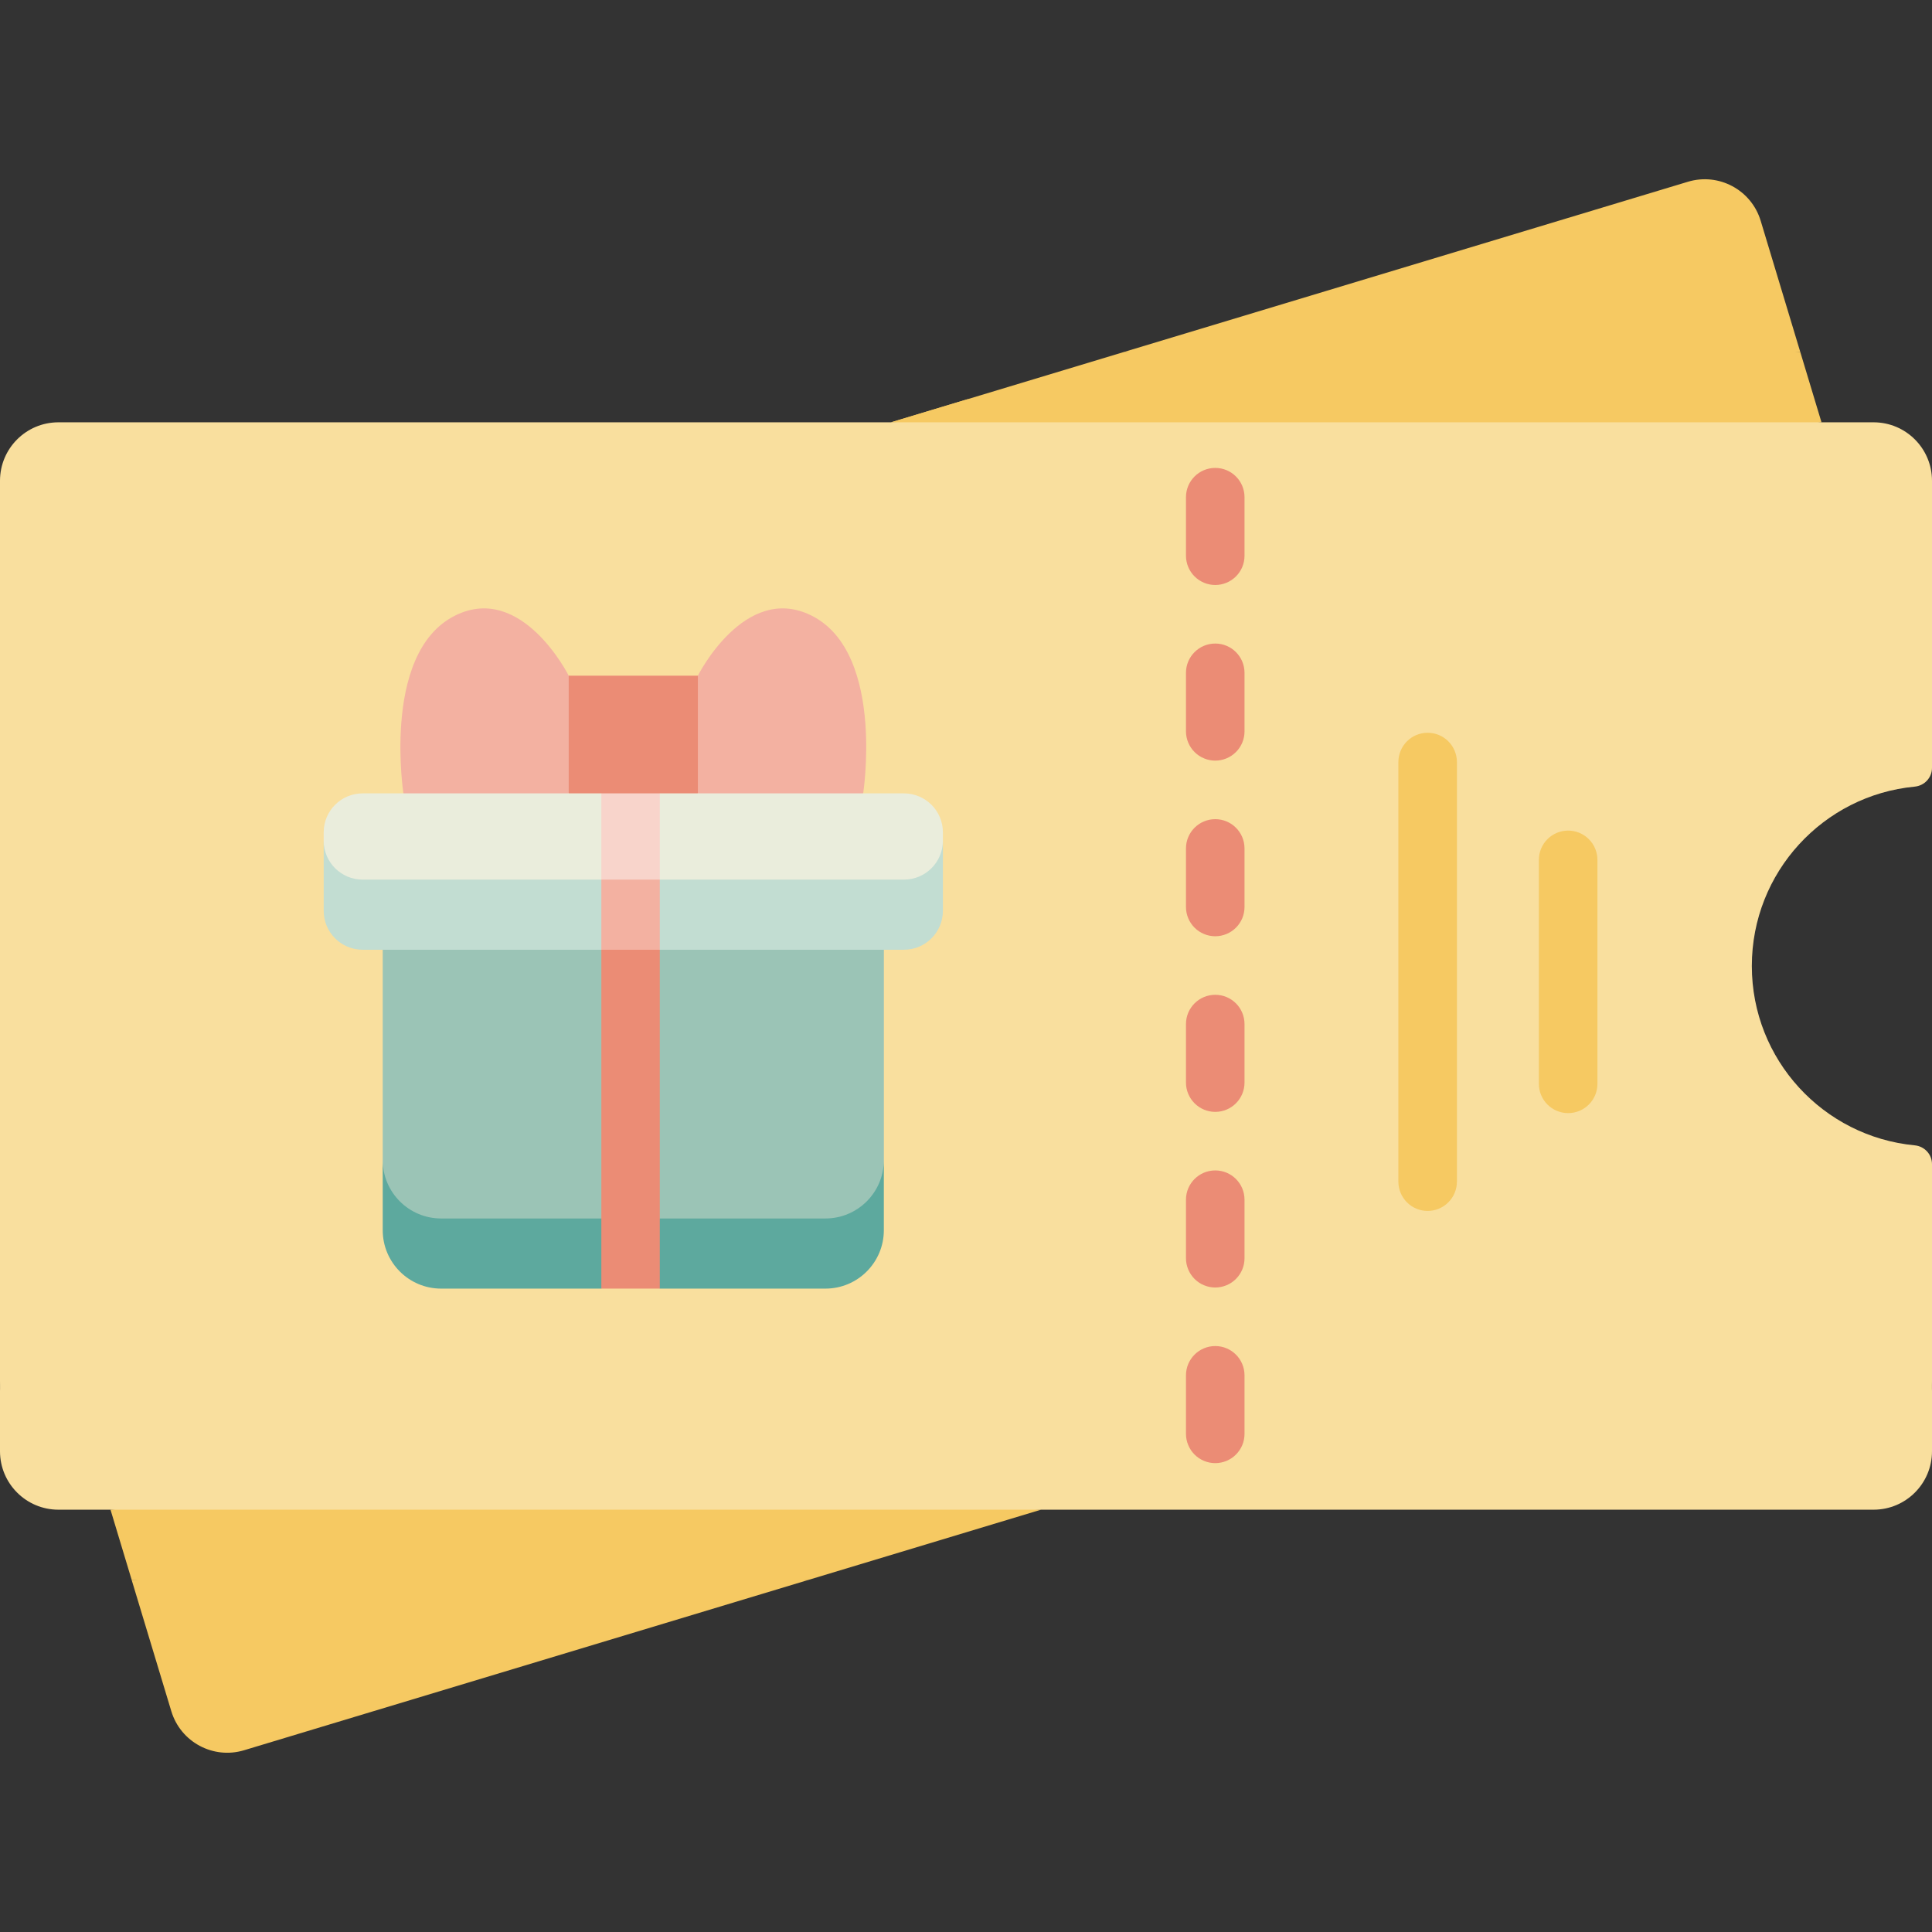
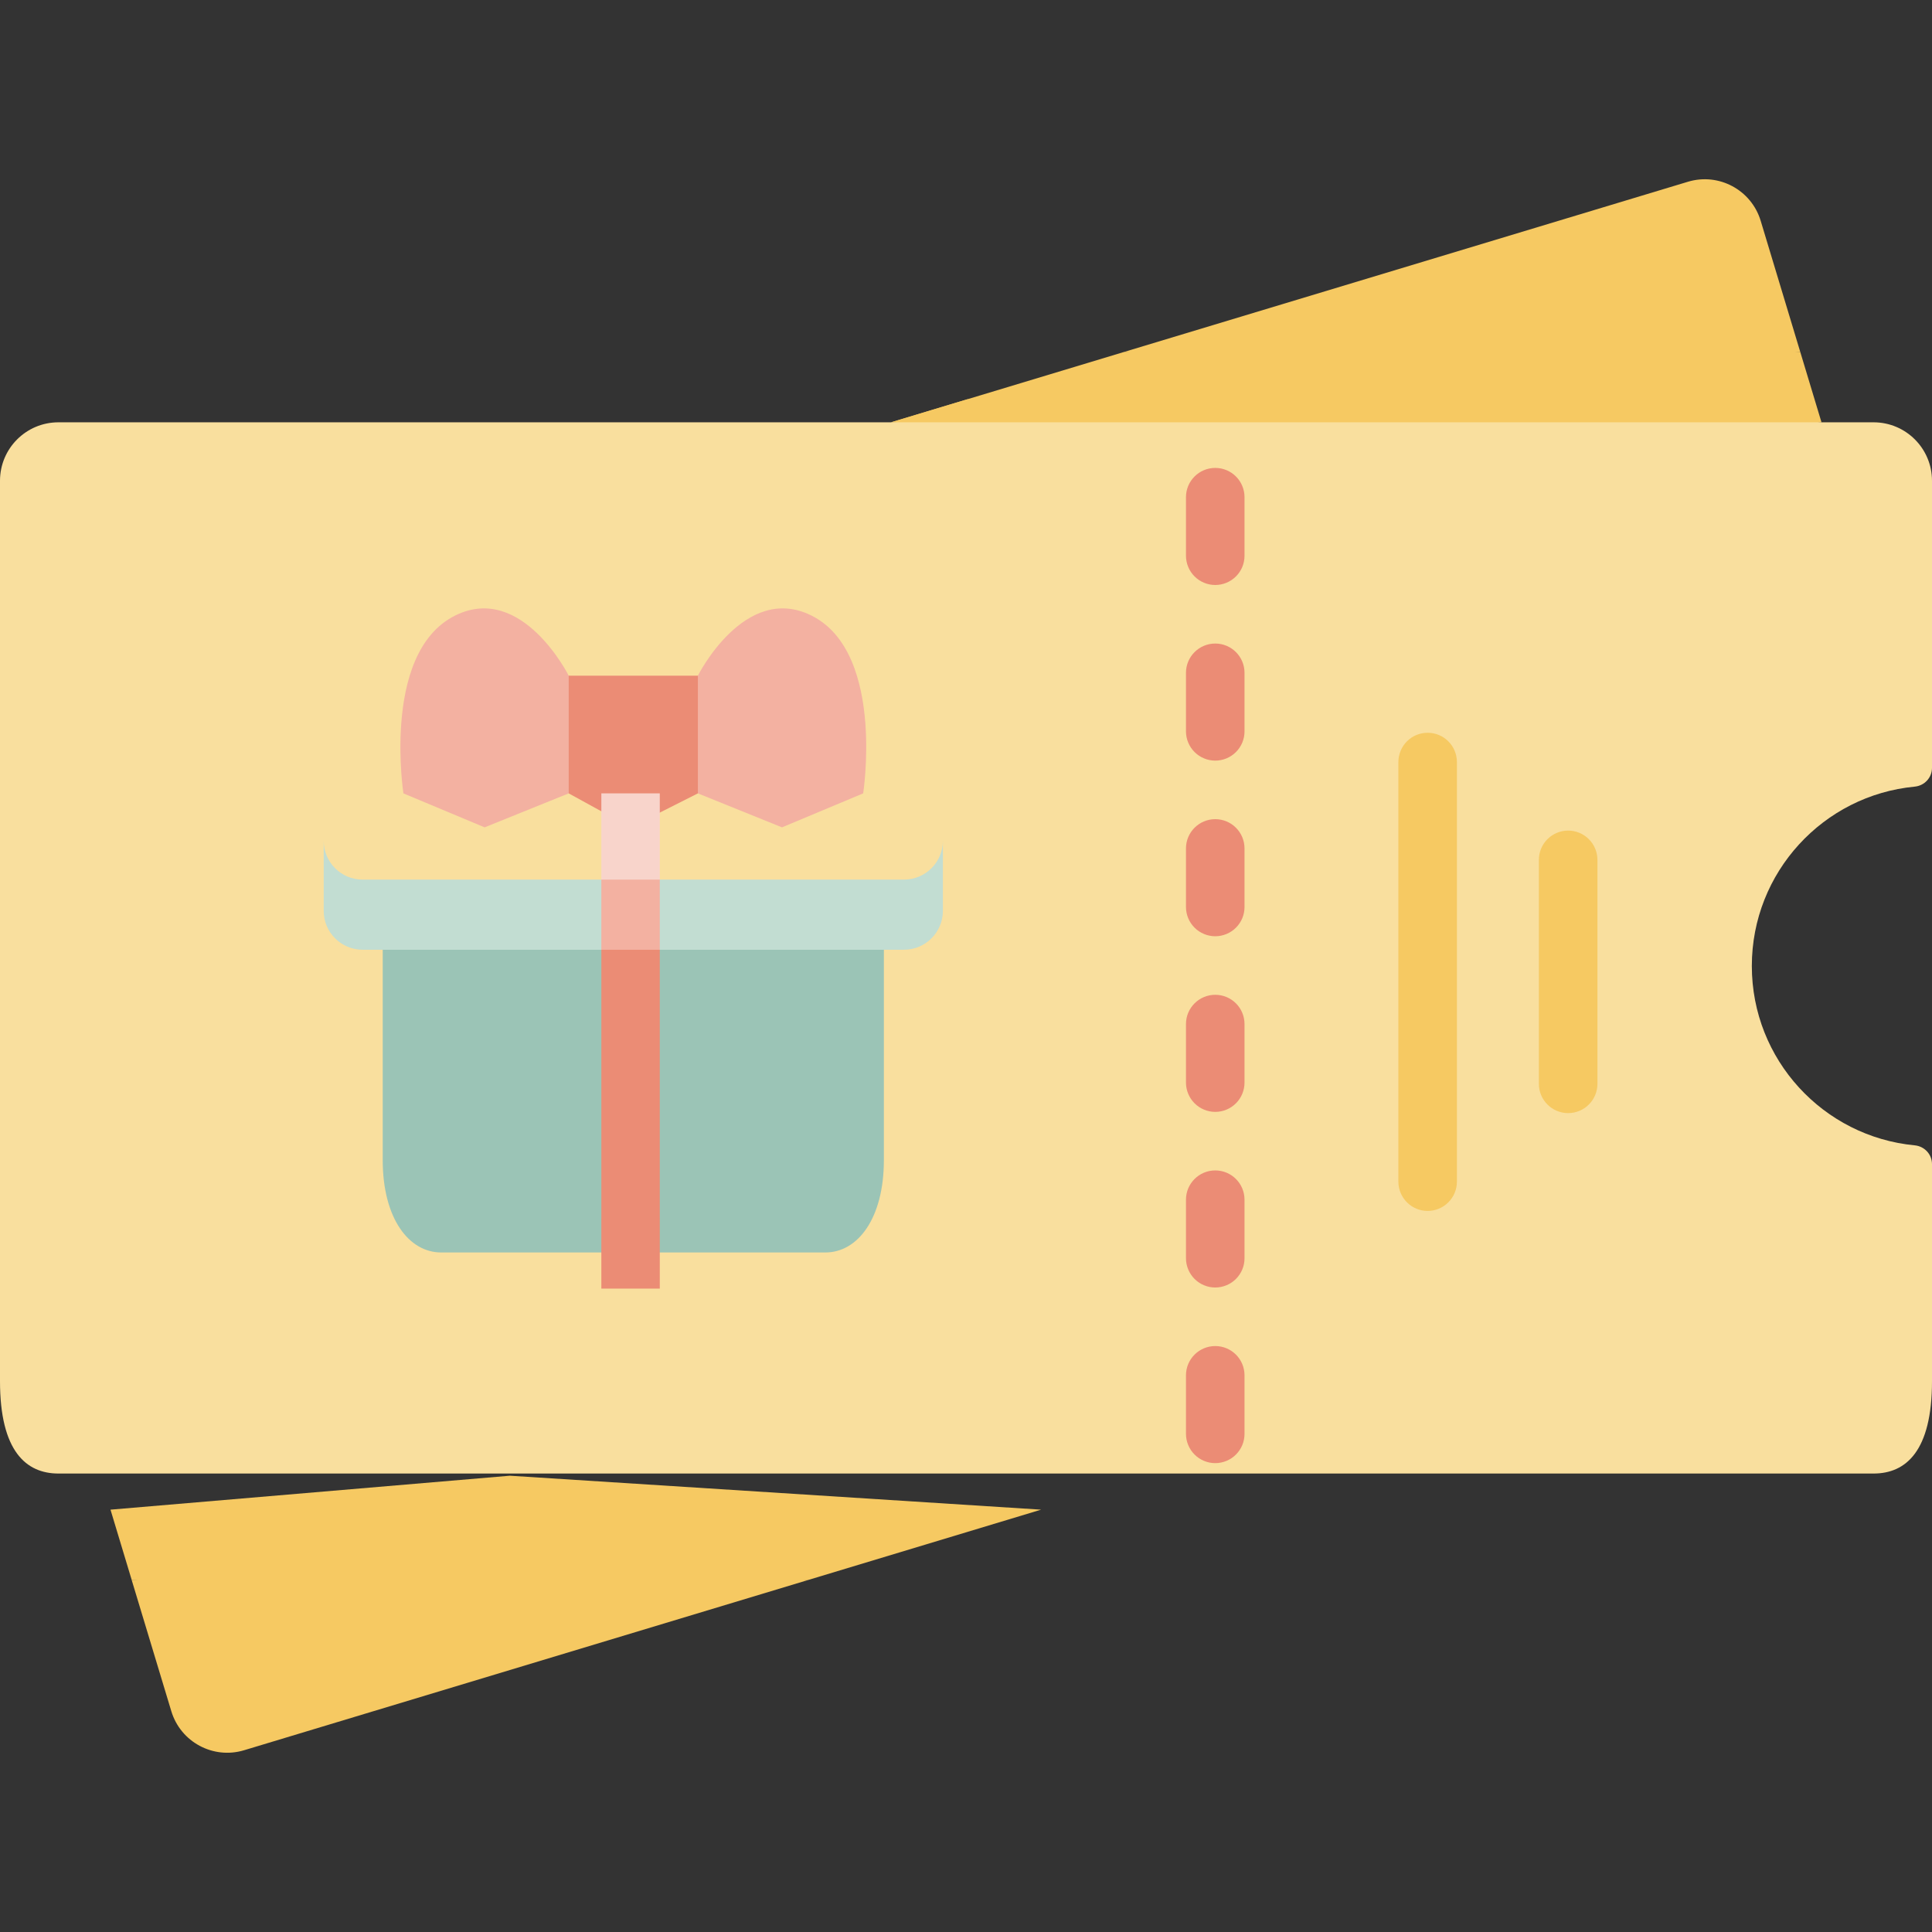
<svg xmlns="http://www.w3.org/2000/svg" width="63" height="63" viewBox="0 0 63 63" fill="none">
  <rect x="0" y="0" width="63" height="63" fill="#333333" stroke="none" />
  <path d="M36.626 11.485L29.051 13.772L48.492 14.879L59.397 13.772L58.707 11.485L48.492 10.378L36.626 11.485Z" fill="#F6C962" />
  <path d="M58.707 11.485L57.414 7.201C57.11 6.193 56.047 5.623 55.04 5.927L36.626 11.485H58.707ZM31.608 13L29.051 13.771H29.879L31.608 13Z" fill="#F6C962" />
  <path d="M26.374 51.515L33.949 49.228L16.627 48.121L3.603 49.228L4.293 51.515L16.558 52.622L26.374 51.515Z" fill="#F6C962" />
  <path d="M1.905 48.05H61.095C62.147 48.05 63 47.323 63 45.037V37.961C63 37.641 62.755 37.378 62.436 37.348C59.456 37.064 57.125 34.554 57.125 31.5C57.125 28.445 59.456 25.935 62.436 25.651C62.755 25.621 63 25.358 63 25.038V15.677C63 14.625 62.147 13.771 61.095 13.771H1.905C0.853 13.771 0 14.624 0 15.677V45.037C0 47.323 0.853 48.05 1.905 48.05Z" fill="#F9DF9E" />
  <path d="M4.292 51.515L5.586 55.799C5.89 56.807 6.953 57.377 7.96 57.073L26.374 51.515H4.292Z" fill="#F6C962" />
  <path d="M14.386 40.841H26.916C27.969 40.841 28.822 39.733 28.822 37.828V30.97L20.562 29.862L12.48 30.97V37.828C12.48 39.733 13.333 40.841 14.386 40.841Z" fill="#9BC4B6" />
-   <path d="M26.916 39.733H14.385C13.333 39.733 12.48 38.88 12.48 37.828V40.114C12.48 41.167 13.333 42.02 14.385 42.02H19.609L20.562 40.912L21.515 42.02H26.916C27.968 42.02 28.821 41.167 28.821 40.114V37.828C28.821 38.88 27.968 39.733 26.916 39.733Z" fill="#5DA99E" />
  <path d="M18.545 23.585L19.652 22.855L18.545 22.034C18.545 22.034 17.027 19.002 14.856 20.065C13.593 20.684 13.186 22.239 13.085 23.585L15.8 24.692L18.545 23.585ZM22.757 23.585L21.65 22.855L22.757 22.034C22.757 22.034 24.275 19.002 26.446 20.065C27.709 20.684 28.116 22.239 28.218 23.585L25.502 24.692L22.757 23.585Z" fill="#F3B1A1" />
  <path d="M28.218 23.585C28.31 24.816 28.147 25.871 28.147 25.871L25.5 26.979L22.757 25.871L21.65 24.728L22.757 23.585H28.218V23.585Z" fill="#F3B1A1" />
  <path d="M22.757 23.585L20.562 24.692L18.545 23.585V22.034H22.757V23.585Z" fill="#EB8C75" />
  <path d="M13.085 23.585C12.992 24.816 13.155 25.871 13.155 25.871L15.803 26.979L18.545 25.871L19.652 24.728L18.545 23.585L13.085 23.585Z" fill="#F3B1A1" />
  <path d="M18.545 23.585V25.871L20.562 26.979L22.757 25.871V23.585H18.545Z" fill="#EB8C75" />
-   <path d="M11.825 29.791H29.476C30.178 29.791 30.747 28.911 30.747 27.413V27.141C30.747 26.44 30.178 25.871 29.476 25.871H21.515L20.562 26.979L19.609 25.871H11.825C11.123 25.871 10.555 26.44 10.555 27.141V27.413C10.555 29.191 11.123 29.791 11.825 29.791Z" fill="#EAEDDC" />
  <path d="M29.477 28.683H11.825C11.123 28.683 10.555 28.115 10.555 27.413V29.7C10.555 30.401 11.123 30.97 11.825 30.97H29.476C30.178 30.97 30.747 30.401 30.747 29.7V27.413C30.747 28.115 30.178 28.683 29.477 28.683Z" fill="#C2DDD2" />
  <path d="M19.609 25.871V28.683L20.562 29.791L21.515 28.683V25.871H19.609Z" fill="#F8D4CB" />
  <path d="M19.609 28.683V30.97L20.562 32.077L21.515 30.97V28.683H19.609Z" fill="#F3B1A1" />
  <path d="M19.609 30.97V39.733L20.562 40.841L21.515 39.733V30.97H19.609Z" fill="#EB8C75" />
  <path d="M19.609 39.733H21.515V42.02H19.609V39.733Z" fill="#EB8C75" />
-   <path d="M61.095 46.942H1.905C0.853 46.942 0 46.089 0 45.037V47.323C0 48.376 0.853 49.229 1.905 49.229H61.095C62.147 49.229 63 48.376 63 47.323V45.037C63 46.089 62.147 46.942 61.095 46.942Z" fill="#F9DF9E" />
  <path d="M38.673 23.849C38.673 23.974 38.698 24.098 38.746 24.214C38.794 24.329 38.864 24.435 38.953 24.523C39.041 24.612 39.147 24.682 39.263 24.73C39.378 24.778 39.502 24.803 39.628 24.803C39.753 24.803 39.877 24.778 39.993 24.73C40.109 24.682 40.214 24.612 40.303 24.523C40.391 24.435 40.462 24.329 40.51 24.214C40.558 24.098 40.582 23.974 40.582 23.849V21.939C40.582 21.412 40.155 20.985 39.628 20.985C39.101 20.985 38.673 21.412 38.673 21.939V23.849ZM38.673 35.302C38.673 35.555 38.774 35.798 38.953 35.977C39.132 36.156 39.375 36.257 39.628 36.257C39.881 36.257 40.124 36.156 40.303 35.977C40.482 35.798 40.582 35.555 40.582 35.302V33.393C40.582 32.866 40.155 32.439 39.628 32.439C39.101 32.439 38.673 32.866 38.673 33.393V35.302ZM38.673 46.756C38.673 46.881 38.698 47.006 38.746 47.121C38.794 47.237 38.864 47.342 38.953 47.431C39.041 47.52 39.147 47.59 39.263 47.638C39.378 47.686 39.502 47.711 39.628 47.711C39.753 47.711 39.877 47.686 39.993 47.638C40.109 47.59 40.214 47.52 40.303 47.431C40.391 47.342 40.462 47.237 40.51 47.121C40.558 47.006 40.582 46.881 40.582 46.756V44.847C40.582 44.32 40.155 43.893 39.628 43.893C39.101 43.893 38.673 44.32 38.673 44.847V46.756ZM38.673 41.029C38.673 41.154 38.698 41.279 38.746 41.394C38.794 41.51 38.864 41.615 38.953 41.704C39.041 41.793 39.147 41.863 39.263 41.911C39.378 41.959 39.502 41.984 39.628 41.984C39.753 41.984 39.877 41.959 39.993 41.911C40.109 41.863 40.214 41.793 40.303 41.704C40.391 41.615 40.462 41.51 40.51 41.394C40.558 41.279 40.582 41.154 40.582 41.029V39.12C40.582 38.593 40.155 38.166 39.628 38.166C39.101 38.166 38.673 38.593 38.673 39.12V41.029ZM39.628 19.076C39.753 19.076 39.877 19.051 39.993 19.003C40.109 18.955 40.214 18.885 40.303 18.796C40.391 18.708 40.462 18.603 40.51 18.487C40.558 18.371 40.582 18.247 40.582 18.122V16.212C40.582 15.685 40.155 15.258 39.628 15.258C39.101 15.258 38.673 15.685 38.673 16.212V18.122C38.673 18.247 38.698 18.371 38.746 18.487C38.794 18.603 38.864 18.708 38.953 18.796C39.041 18.885 39.147 18.955 39.263 19.003C39.378 19.051 39.502 19.076 39.628 19.076ZM38.673 29.575C38.673 29.701 38.698 29.825 38.746 29.941C38.794 30.056 38.864 30.162 38.953 30.25C39.041 30.339 39.147 30.409 39.263 30.457C39.378 30.505 39.502 30.53 39.628 30.53C39.753 30.53 39.877 30.505 39.993 30.457C40.109 30.409 40.214 30.339 40.303 30.25C40.391 30.162 40.462 30.056 40.51 29.941C40.558 29.825 40.582 29.701 40.582 29.575V27.666C40.582 27.139 40.155 26.712 39.628 26.712C39.101 26.712 38.673 27.139 38.673 27.666V29.575Z" fill="#EB8C75" />
  <path d="M47.508 38.532V24.849C47.508 24.724 47.483 24.6 47.435 24.484C47.388 24.368 47.317 24.263 47.228 24.174C47.14 24.085 47.035 24.015 46.919 23.967C46.803 23.919 46.679 23.895 46.554 23.895C46.428 23.895 46.304 23.919 46.188 23.967C46.072 24.015 45.967 24.085 45.879 24.174C45.79 24.263 45.72 24.368 45.672 24.484C45.624 24.6 45.599 24.724 45.599 24.849V38.532C45.599 38.786 45.7 39.028 45.879 39.207C46.058 39.386 46.3 39.487 46.554 39.487C46.807 39.487 47.05 39.386 47.228 39.207C47.407 39.028 47.508 38.786 47.508 38.532ZM52.09 35.343V28.039C52.09 27.913 52.065 27.789 52.017 27.674C51.969 27.558 51.899 27.453 51.81 27.364C51.721 27.275 51.616 27.205 51.5 27.157C51.385 27.109 51.261 27.084 51.135 27.084C51.01 27.084 50.886 27.109 50.77 27.157C50.654 27.205 50.549 27.275 50.46 27.364C50.371 27.453 50.301 27.558 50.253 27.674C50.205 27.789 50.181 27.913 50.181 28.039V35.343C50.181 35.87 50.608 36.297 51.135 36.297C51.662 36.297 52.09 35.87 52.09 35.343Z" fill="#F6C962" />
</svg>